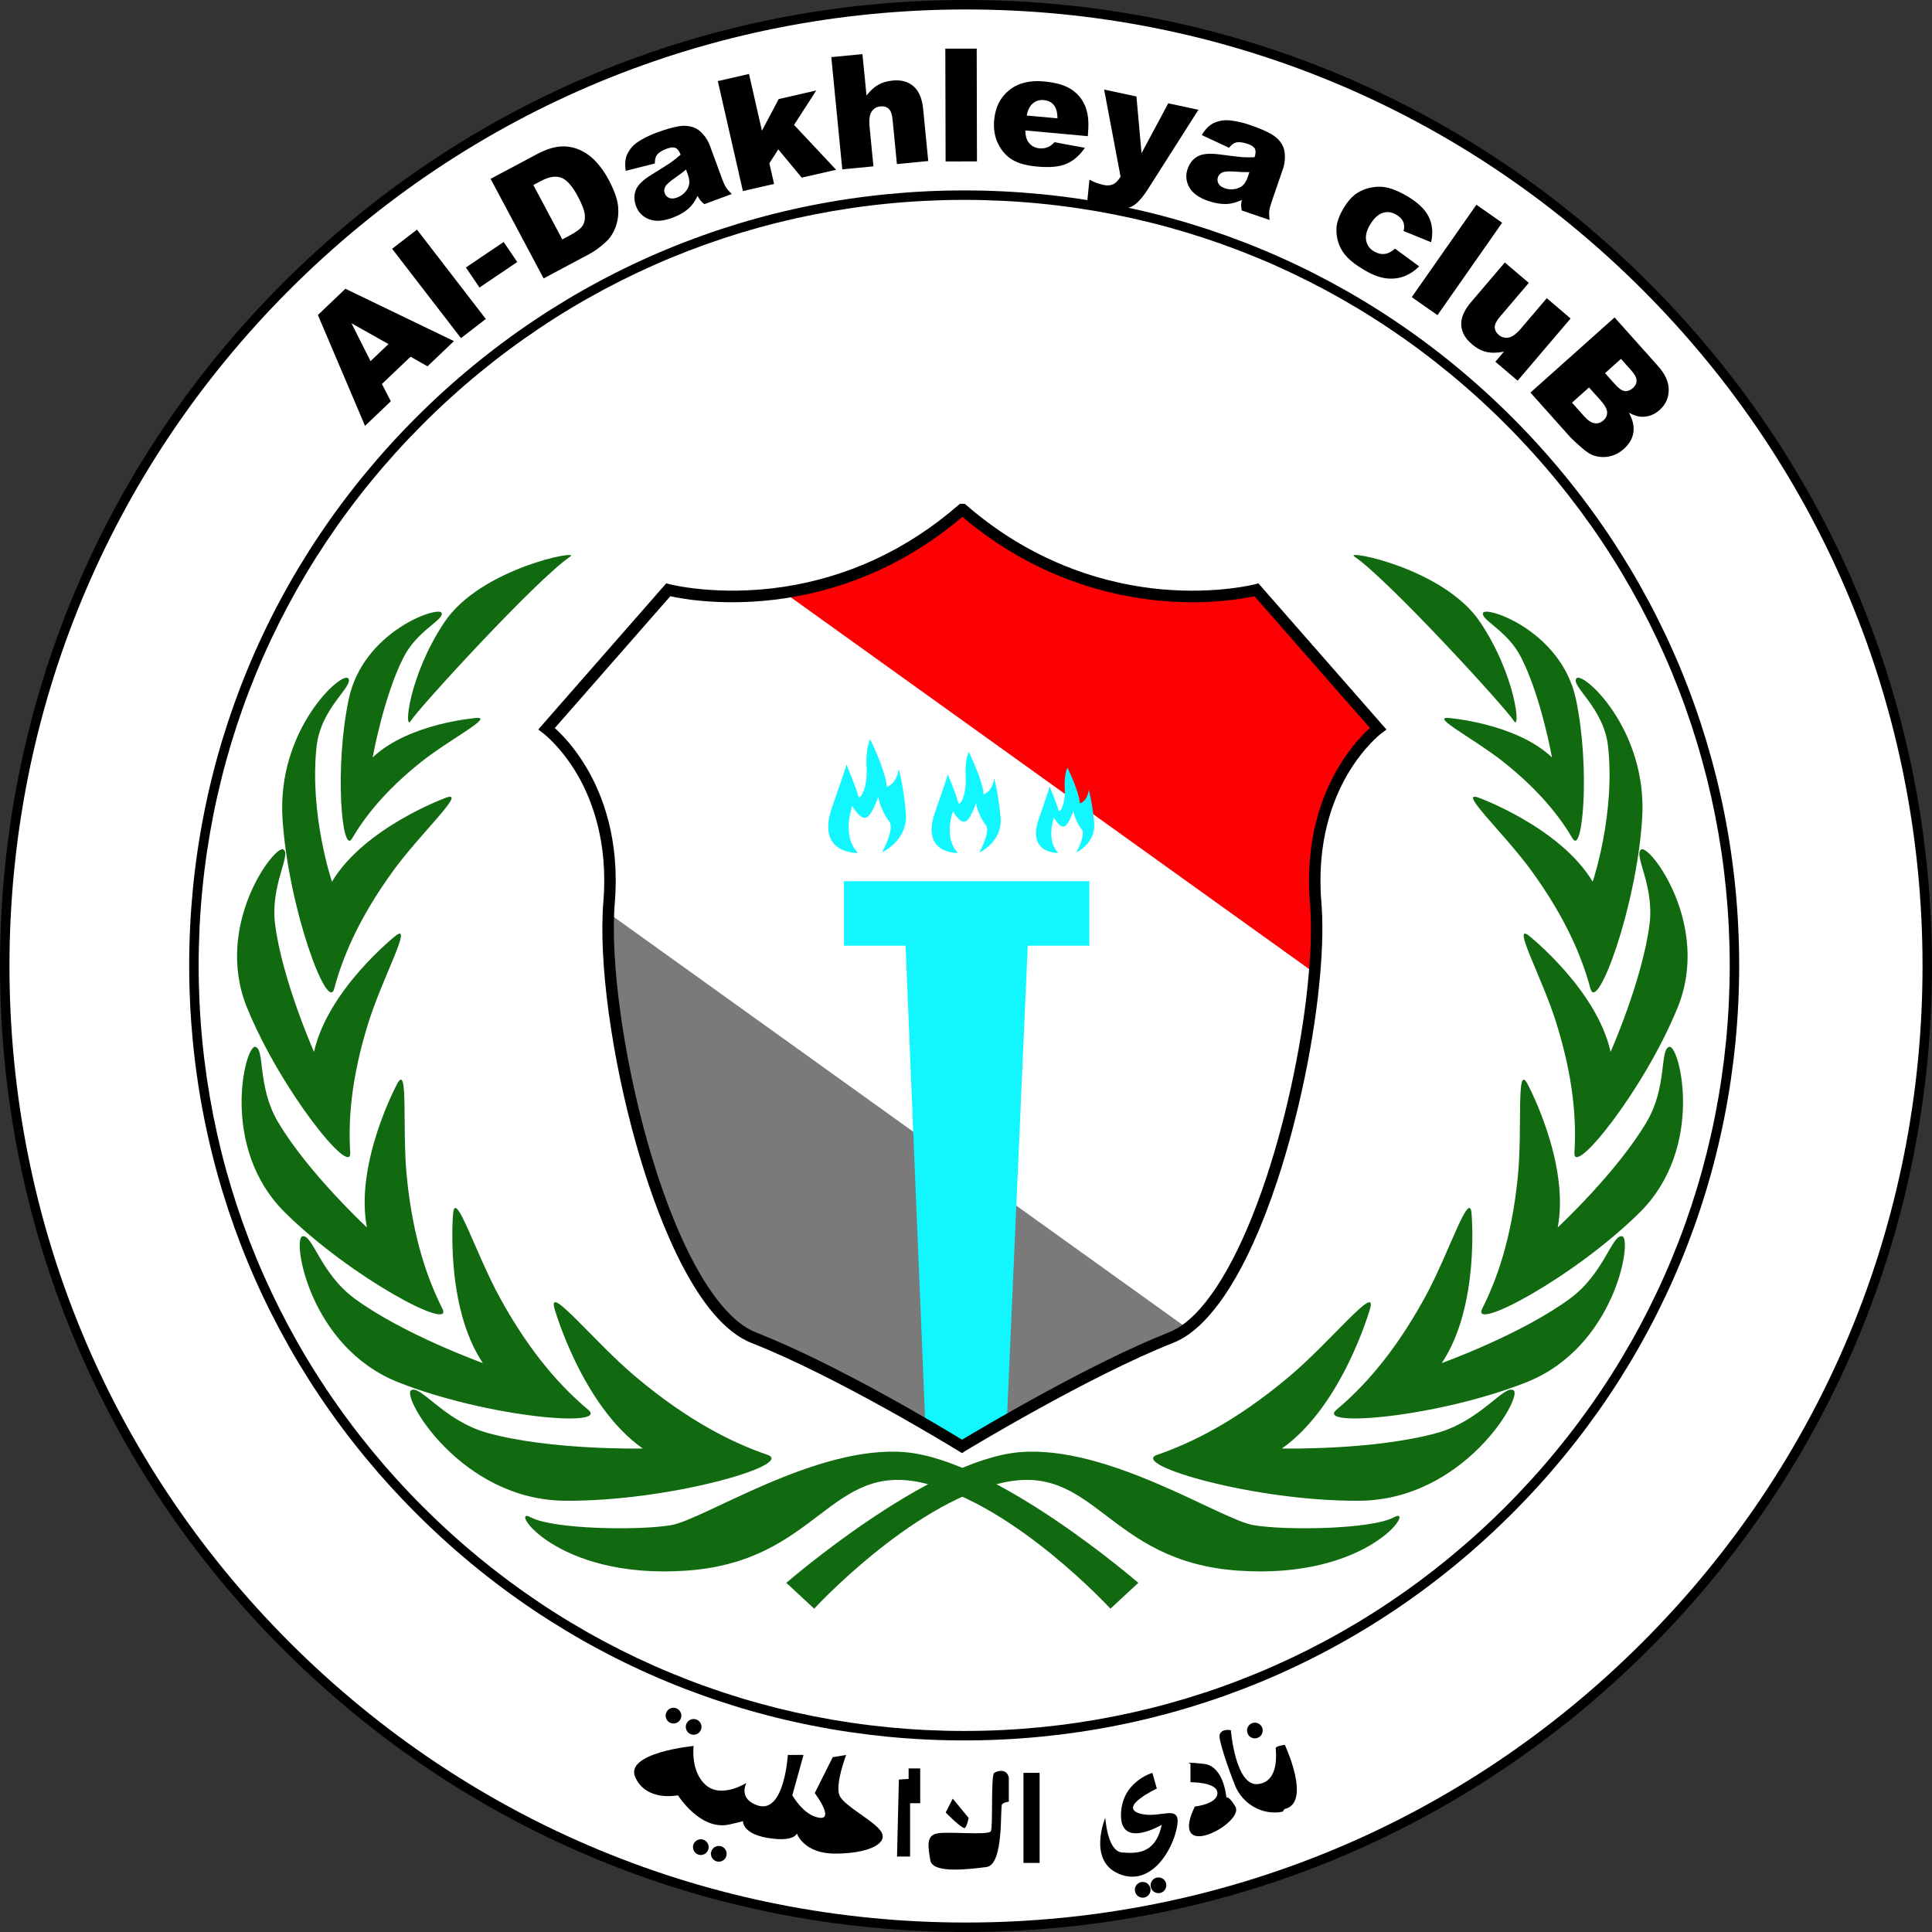
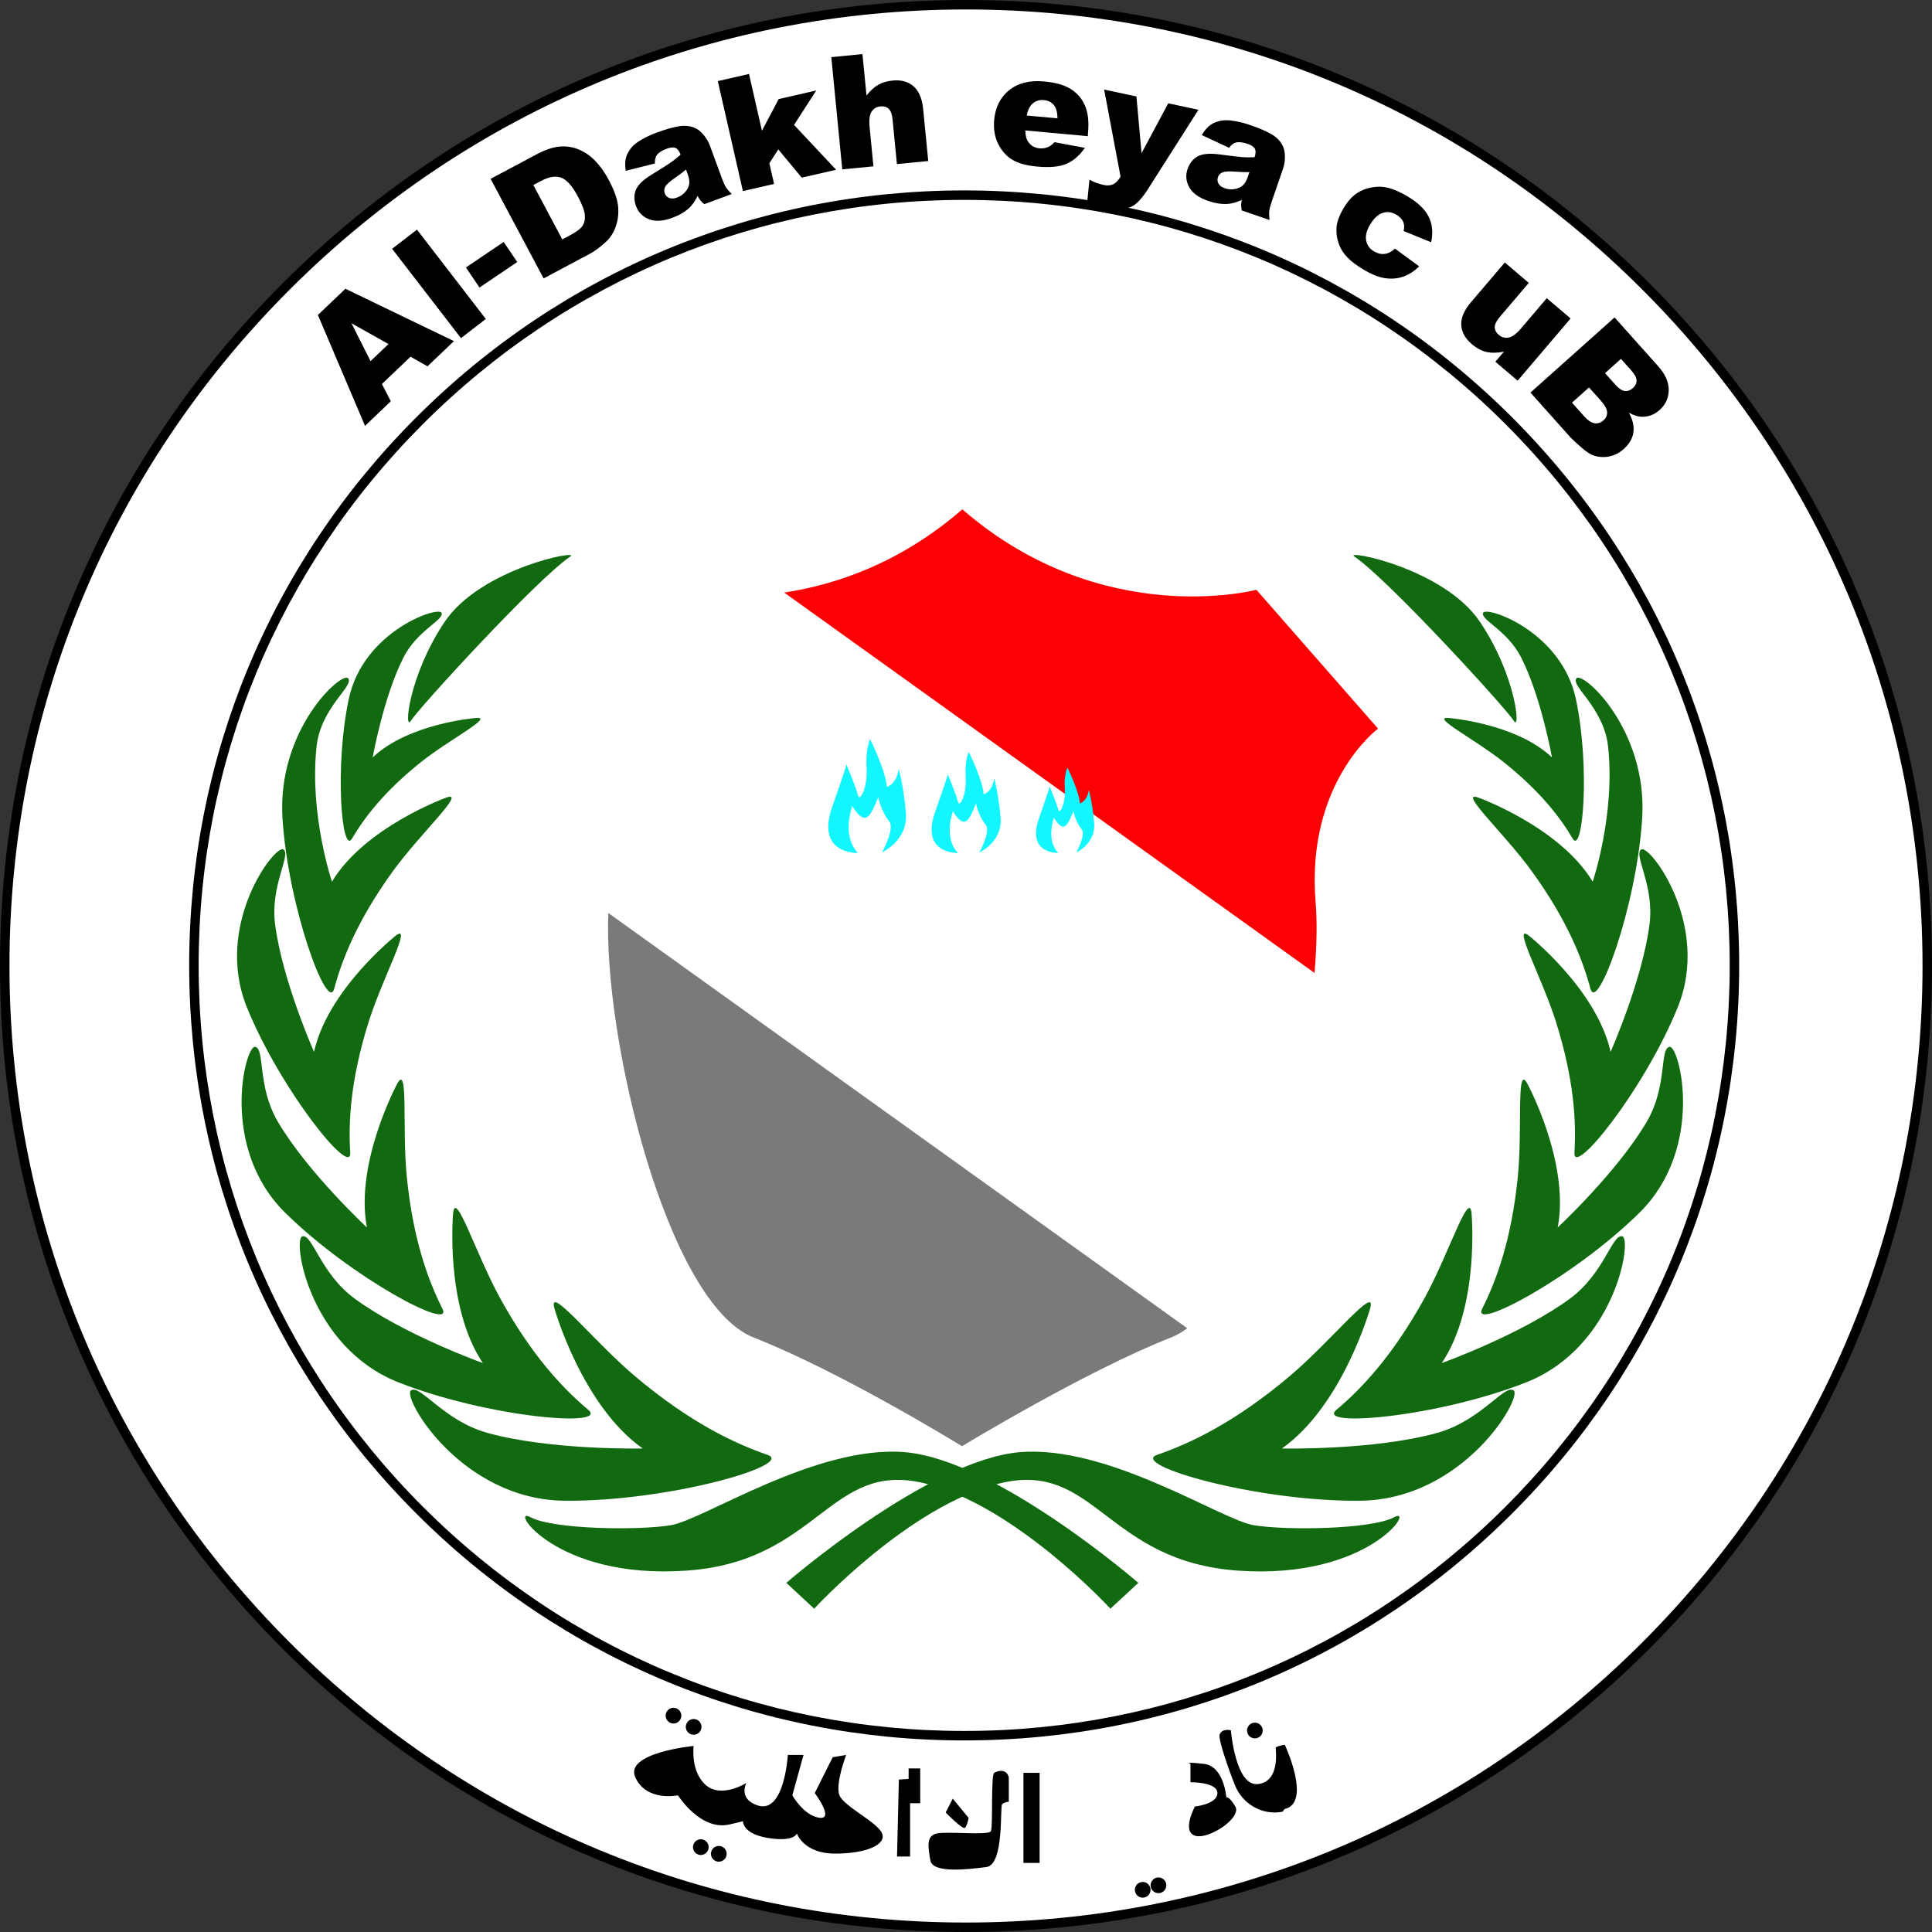
<svg xmlns="http://www.w3.org/2000/svg" width="50" height="50" viewBox="0 0 50 50" fill="none">
  <rect x="0" y="0" width="50" height="50" fill="#333333" stroke="none" />
  <g clip-path="url(#clip0_868_45)">
    <path d="M25 49.878C38.739 49.878 49.877 38.74 49.877 25C49.877 11.261 38.739 0.123 25 0.123C11.261 0.123 0.123 11.261 0.123 25C0.123 38.74 11.261 49.878 25 49.878Z" fill="white" />
    <path d="M25 50C18.322 50 12.044 47.4 7.323 42.678C2.601 37.957 0 31.677 0 25C0 18.323 2.6 12.044 7.323 7.323C12.045 2.601 18.323 0 25 0C31.677 0 37.956 2.6 42.677 7.323C47.4 12.045 50 18.323 50 25C50 31.678 47.4 37.956 42.677 42.678C37.956 47.4 31.678 50 25 50ZM25 0.245C18.388 0.245 12.172 2.82 7.496 7.496C2.82 12.171 0.245 18.387 0.245 25C0.245 31.613 2.82 37.828 7.496 42.504C12.172 47.18 18.388 49.755 25 49.755C31.612 49.755 37.828 47.18 42.504 42.504C47.18 37.828 49.755 31.612 49.755 25C49.755 18.388 47.18 12.172 42.504 7.496C37.829 2.819 31.613 0.245 25 0.245Z" fill="black" />
    <path d="M24.953 44.92C35.962 44.92 44.887 35.995 44.887 24.985C44.887 13.976 35.962 5.051 24.953 5.051C13.943 5.051 5.018 13.976 5.018 24.985C5.018 35.995 13.943 44.92 24.953 44.92Z" fill="white" />
    <path d="M24.953 45.042C19.595 45.042 14.558 42.956 10.771 39.167C6.982 35.379 4.896 30.342 4.896 24.985C4.896 19.628 6.982 14.59 10.771 10.803C14.559 7.014 19.596 4.928 24.953 4.928C30.311 4.928 35.347 7.014 39.135 10.803C42.922 14.591 45.01 19.628 45.01 24.985C45.01 30.342 42.923 35.38 39.135 39.167C35.347 42.956 30.311 45.042 24.953 45.042ZM24.953 5.173C19.661 5.173 14.685 7.233 10.944 10.976C7.202 14.719 5.141 19.692 5.141 24.985C5.141 30.277 7.201 35.252 10.944 38.994C14.685 42.736 19.661 44.797 24.953 44.797C30.244 44.797 35.22 42.737 38.962 38.994C42.703 35.252 44.765 30.277 44.765 24.985C44.765 19.693 42.704 14.718 38.962 10.976C35.22 7.233 30.244 5.173 24.953 5.173Z" fill="black" />
    <path d="M29.46 40.964C29.46 40.964 25.793 37.784 23.42 37.582C21.127 37.388 18.209 39.331 17.363 39.472C16.518 39.613 14.311 39.58 13.732 39.266C13.152 38.951 14.34 40.887 17.766 40.648C21.192 40.41 21.462 37.789 23.927 38.388C26.287 38.963 28.738 41.633 28.738 41.633L29.46 40.964Z" fill="#116A10" />
    <path d="M14.348 33.86C14.348 33.86 15.058 36.377 16.634 37.487C16.634 37.487 14.266 37.539 12.621 37.085C11.475 36.768 10.877 35.816 10.636 35.984C10.395 36.153 11.925 38.816 14.621 38.839C17.318 38.862 20.594 37.904 19.862 37.651C19.001 37.354 17.845 36.807 16.43 35.613C15.367 34.714 14.171 33.209 14.348 33.86Z" fill="#116A10" />
    <path d="M11.727 31.394C11.727 31.394 11.505 33.798 12.496 35.276C12.496 35.276 10.438 34.537 9.171 33.602C8.288 32.949 8.089 31.931 7.825 31.996C7.561 32.062 7.997 34.863 10.314 35.776C12.631 36.688 15.77 36.947 15.224 36.486C14.581 35.946 13.765 35.092 12.941 33.593C12.322 32.468 11.789 30.775 11.727 31.394Z" fill="#116A10" />
    <path d="M10.285 28.038C10.285 28.038 9.177 30.082 9.495 31.766C9.495 31.766 7.953 30.332 7.187 29.024C6.652 28.111 6.862 27.135 6.603 27.092C6.345 27.051 5.67 29.694 7.375 31.38C9.08 33.065 11.759 34.484 11.45 33.869C11.086 33.147 10.688 32.083 10.527 30.444C10.404 29.214 10.574 27.515 10.285 28.038Z" fill="#116A10" />
    <path d="M11.551 20.641C11.551 20.641 9.442 21.402 8.591 22.818C8.591 22.818 8.002 21.078 8.193 19.321C8.303 18.307 9.171 17.752 9.011 17.556C8.852 17.36 7.165 18.874 7.311 21.181C7.457 23.488 8.477 26.229 8.649 25.588C8.85 24.835 9.247 23.813 10.181 22.529C10.883 21.564 12.095 20.449 11.551 20.641Z" fill="#116A10" />
    <path d="M12.331 18.58C12.331 18.58 10.582 18.712 9.645 19.602C9.645 19.602 9.924 18.038 10.44 17.019C10.8 16.307 11.505 16.041 11.427 15.859C11.348 15.678 9.395 16.331 9.024 18.1C8.652 19.87 8.847 22.148 9.111 21.701C9.421 21.175 9.933 20.488 10.905 19.715C11.635 19.135 12.782 18.549 12.331 18.58Z" fill="#116A10" />
    <path d="M10.24 24.216C10.24 24.216 8.484 25.609 8.127 27.223C8.127 27.223 7.304 25.367 7.119 23.917C6.991 22.905 7.547 22.118 7.333 21.983C7.12 21.848 5.52 23.937 6.393 26.078C7.266 28.218 9.105 30.492 9.064 29.829C9.015 29.051 9.065 27.956 9.542 26.442C9.901 25.305 10.695 23.861 10.24 24.216Z" fill="#116A10" />
    <path d="M14.761 14.402C15.04 14.214 12.44 14.701 11.504 16.099C10.568 17.497 10.446 18.962 10.636 18.65C10.826 18.338 13.892 14.985 14.761 14.402Z" fill="#116A10" />
    <path d="M20.35 40.964C20.35 40.964 24.016 37.784 26.39 37.582C28.682 37.388 31.6 39.331 32.446 39.472C33.291 39.613 35.498 39.58 36.078 39.266C36.657 38.951 35.47 40.887 32.043 40.648C28.617 40.41 28.347 37.789 25.882 38.388C23.522 38.963 21.071 41.633 21.071 41.633L20.35 40.964Z" fill="#116A10" />
    <path d="M35.46 33.86C35.46 33.86 34.751 36.377 33.175 37.487C33.175 37.487 35.543 37.539 37.188 37.085C38.334 36.768 38.932 35.816 39.173 35.984C39.415 36.154 37.884 38.816 35.188 38.839C32.491 38.862 29.215 37.904 29.947 37.651C30.808 37.354 31.964 36.807 33.379 35.613C34.443 34.714 35.638 33.209 35.46 33.86Z" fill="#116A10" />
    <path d="M38.083 31.394C38.083 31.394 38.305 33.798 37.313 35.276C37.313 35.276 39.372 34.537 40.638 33.602C41.521 32.949 41.721 31.931 41.984 31.996C42.248 32.062 41.812 34.863 39.495 35.776C37.178 36.688 34.039 36.947 34.586 36.486C35.229 35.946 36.044 35.092 36.868 33.593C37.488 32.468 38.02 30.775 38.083 31.394Z" fill="#116A10" />
    <path d="M39.524 28.038C39.524 28.038 40.632 30.082 40.314 31.766C40.314 31.766 41.856 30.332 42.622 29.024C43.157 28.111 42.947 27.135 43.206 27.092C43.464 27.051 44.139 29.694 42.434 31.38C40.729 33.065 38.05 34.484 38.359 33.869C38.723 33.147 39.12 32.083 39.282 30.444C39.405 29.214 39.235 27.515 39.524 28.038Z" fill="#116A10" />
    <path d="M38.259 20.641C38.259 20.641 40.368 21.402 41.219 22.818C41.219 22.818 41.808 21.078 41.617 19.321C41.507 18.307 40.639 17.752 40.798 17.556C40.958 17.36 42.645 18.874 42.499 21.181C42.352 23.488 41.333 26.229 41.161 25.588C40.959 24.835 40.563 23.813 39.629 22.529C38.928 21.564 37.714 20.449 38.259 20.641Z" fill="#116A10" />
    <path d="M37.479 18.58C37.479 18.58 39.227 18.712 40.165 19.602C40.165 19.602 39.886 18.038 39.369 17.019C39.01 16.307 38.305 16.041 38.383 15.859C38.462 15.678 40.414 16.331 40.786 18.1C41.158 19.87 40.962 22.148 40.699 21.701C40.389 21.175 39.877 20.488 38.904 19.715C38.175 19.135 37.029 18.549 37.479 18.58Z" fill="#116A10" />
    <path d="M39.569 24.216C39.569 24.216 41.326 25.609 41.682 27.223C41.682 27.223 42.505 25.367 42.69 23.917C42.818 22.905 42.263 22.118 42.476 21.983C42.689 21.847 44.29 23.937 43.416 26.078C42.543 28.218 40.704 30.492 40.746 29.829C40.795 29.051 40.744 27.956 40.267 26.442C39.909 25.305 39.114 23.861 39.569 24.216Z" fill="#116A10" />
    <path d="M35.049 14.402C34.769 14.214 37.369 14.701 38.305 16.099C39.242 17.497 39.363 18.962 39.173 18.65C38.983 18.338 35.917 14.985 35.049 14.402Z" fill="#116A10" />
    <path d="M34.053 23.345C34.095 23.858 34.084 24.484 34.025 25.177C33.752 28.415 32.448 33.097 30.731 34.375C30.593 34.478 30.452 34.559 30.308 34.615C28.94 35.153 27.19 36.105 26.058 36.751C25.363 37.147 24.901 37.428 24.901 37.428C24.824 37.38 24.468 37.163 23.947 36.86C22.845 36.22 21.008 35.203 19.51 34.615C17.275 33.737 15.611 26.868 15.75 23.629C15.754 23.531 15.759 23.437 15.767 23.345C16.023 20.242 14.15 18.854 14.15 18.854L17.298 15.26C17.298 15.26 18.556 15.595 20.299 15.332C21.659 15.126 23.316 14.558 24.901 13.184H24.917C28.534 16.318 32.52 15.26 32.52 15.26L35.668 18.854C35.669 18.854 33.797 20.242 34.053 23.345Z" fill="white" />
    <path d="M34.048 23.348C34.09 23.861 34.079 24.487 34.02 25.18L20.294 15.335C21.655 15.13 23.312 14.562 24.897 13.188H24.913C28.53 16.322 32.516 15.264 32.516 15.264L35.664 18.857C35.664 18.857 33.792 20.245 34.048 23.348Z" fill="#FC0103" />
    <path d="M30.726 34.375C30.588 34.478 30.448 34.559 30.304 34.615C28.096 35.482 24.896 37.428 24.896 37.428C24.657 37.281 21.712 35.482 19.505 34.615C17.27 33.738 15.606 26.868 15.744 23.629L30.726 34.375Z" fill="#7A7A7A" />
-     <path d="M28.192 22.805V24.475H26.598L26.058 36.756C25.363 37.152 24.901 37.433 24.901 37.433C24.824 37.386 24.468 37.168 23.947 36.865L23.436 24.475H21.843V22.805H28.192Z" fill="#12F6FF" />
    <path d="M22.205 22.074C22.205 22.074 21.104 22.121 21.535 20.889C21.967 19.657 21.904 19.78 21.904 19.78C21.904 19.78 22.167 20.406 22.205 20.585C22.244 20.765 22.459 20.396 22.428 19.872C22.397 19.349 22.52 19.133 22.52 19.133C22.52 19.133 22.921 19.933 22.952 20.365C22.952 20.365 23.199 20.304 23.26 19.902C23.26 19.902 23.383 20.334 23.445 21.042C23.506 21.75 22.828 22.058 22.828 22.058C22.828 22.058 23.168 21.442 23.013 21.258C22.859 21.073 22.736 20.734 22.736 20.642C22.736 20.549 22.61 21.035 22.442 21.146C22.274 21.258 22.058 20.858 22.058 20.858C22.058 20.858 21.766 21.626 22.205 22.074Z" fill="#12F6FF" />
    <path d="M24.793 22.074C24.793 22.074 23.815 22.116 24.198 21.022C24.582 19.928 24.527 20.037 24.527 20.037C24.527 20.037 24.76 20.593 24.793 20.753C24.828 20.913 25.019 20.585 24.992 20.12C24.965 19.655 25.073 19.463 25.073 19.463C25.073 19.463 25.429 20.174 25.457 20.557C25.457 20.557 25.675 20.502 25.73 20.147C25.73 20.147 25.84 20.53 25.895 21.159C25.949 21.788 25.347 22.062 25.347 22.062C25.347 22.062 25.648 21.514 25.511 21.35C25.375 21.186 25.265 20.885 25.265 20.803C25.265 20.721 25.154 21.152 25.004 21.25C24.854 21.349 24.663 20.994 24.663 20.994C24.663 20.994 24.404 21.676 24.793 22.074Z" fill="#12F6FF" />
    <path d="M27.388 22.073C27.388 22.073 26.563 22.108 26.887 21.184C27.21 20.261 27.164 20.354 27.164 20.354C27.164 20.354 27.36 20.823 27.388 20.957C27.417 21.092 27.579 20.815 27.556 20.423C27.533 20.031 27.625 19.869 27.625 19.869C27.625 19.869 27.925 20.469 27.948 20.792C27.948 20.792 28.133 20.746 28.178 20.446C28.178 20.446 28.271 20.769 28.317 21.3C28.362 21.831 27.855 22.061 27.855 22.061C27.855 22.061 28.109 21.599 27.993 21.462C27.878 21.323 27.785 21.069 27.785 21C27.785 20.93 27.691 21.294 27.565 21.378C27.439 21.462 27.277 21.162 27.277 21.162C27.277 21.162 27.059 21.737 27.388 22.073Z" fill="#12F6FF" />
-     <path d="M24.897 37.606L24.819 37.559C24.692 37.48 21.672 35.63 19.452 34.757C18.039 34.203 17.055 31.573 16.594 30.055C15.917 27.827 15.526 25.303 15.597 23.627C15.601 23.53 15.607 23.433 15.615 23.337C15.743 21.781 15.314 20.679 14.931 20.028C14.515 19.323 14.062 18.98 14.058 18.976L13.93 18.88L14.035 18.759L17.243 15.096L17.332 15.12C17.345 15.123 18.585 15.442 20.273 15.188C21.951 14.934 23.475 14.224 24.8 13.075L24.841 13.039H24.969L25.011 13.075C26.845 14.665 28.775 15.136 30.072 15.252C31.48 15.378 32.469 15.123 32.479 15.121L32.568 15.097L32.628 15.166L35.882 18.881L35.753 18.976C35.749 18.979 35.297 19.322 34.881 20.028C34.498 20.678 34.069 21.78 34.196 23.336C34.239 23.85 34.23 24.475 34.168 25.192C34.026 26.88 33.61 28.886 33.056 30.559C32.231 33.048 31.381 34.073 30.814 34.496C30.664 34.608 30.51 34.695 30.358 34.755C28.188 35.607 25.006 37.537 24.973 37.556L24.897 37.606ZM14.358 18.842C14.532 18.998 14.863 19.333 15.178 19.865C15.587 20.555 16.046 21.72 15.911 23.363C15.903 23.454 15.898 23.548 15.894 23.64C15.825 25.261 16.221 27.805 16.878 29.969C17.636 32.465 18.614 34.109 19.56 34.481C21.645 35.3 24.333 36.914 24.898 37.259C25.403 36.956 28.247 35.268 30.251 34.481C30.378 34.431 30.509 34.357 30.639 34.261C31.392 33.7 32.151 32.354 32.775 30.469C33.323 28.816 33.734 26.835 33.873 25.169C33.933 24.468 33.942 23.86 33.901 23.362C33.766 21.72 34.225 20.554 34.634 19.864C34.949 19.332 35.28 18.997 35.454 18.841L32.465 15.43C32.185 15.492 31.284 15.658 30.06 15.55C28.737 15.434 26.779 14.961 24.907 13.377C23.559 14.518 22.016 15.226 20.319 15.483C18.81 15.71 17.671 15.502 17.348 15.43L14.358 18.842Z" fill="black" />
    <path d="M17.951 45.185C17.951 45.185 16.152 45.36 16.442 45.998C16.733 46.637 17.545 46.462 17.545 46.462C17.545 46.462 18.126 47.391 18.88 47.217C19.635 47.043 19.228 47.101 19.228 47.101C19.228 47.101 19.17 47.449 19.867 47.565C20.564 47.681 20.622 47.449 20.622 47.449C20.622 47.449 20.796 47.971 21.609 47.971C22.422 47.971 22.944 47.739 22.828 47.449C22.712 47.159 21.841 46.752 21.725 46.462C21.609 46.172 21.899 45.418 21.899 45.418L21.551 45.476L21.086 46.404C21.086 46.404 21.608 47.101 21.202 47.043C20.796 46.985 20.505 46.462 20.505 46.462L20.795 45.418H20.389C20.389 45.418 20.302 46.956 19.606 46.724C19.093 46.553 19.316 46.143 19.316 46.143C19.316 46.143 18.677 46.549 18.271 46.201C17.864 45.853 17.951 45.185 17.951 45.185Z" fill="black" />
-     <path d="M29.823 45.881L29.939 46.287C29.939 46.287 28.952 46.751 29.475 46.926C29.997 47.101 30.578 46.636 30.462 47.274C30.346 47.913 29.765 48.841 28.953 48.493C28.14 48.145 28.605 47.042 28.605 47.042C28.605 47.042 28.656 47.913 29.037 47.941C29.417 47.971 29.903 47.988 30.066 47.225C30.066 47.225 29.011 47.855 29.011 46.984C29.011 46.113 29.823 45.881 29.823 45.881Z" fill="black" />
    <path d="M30.809 45.649V46.124C30.809 46.124 31.506 46.114 31.506 46.404C31.506 46.694 30.925 46.752 30.925 46.752C30.925 46.752 30.577 47.391 30.925 47.507C31.273 47.623 32.144 47.043 31.97 46.752C31.796 46.462 31.738 46.52 31.738 46.52C31.738 46.52 31.68 45.707 31.157 45.649C30.589 45.586 30.809 45.649 30.809 45.649Z" fill="black" />
    <path d="M31.855 44.779C31.855 44.779 31.971 46.23 32.551 46.172C33.132 46.114 33.015 45.301 33.015 45.243C33.015 45.185 33.251 45.156 33.251 45.156C33.251 45.156 33.951 46.649 33.251 46.816C33.229 46.821 33.207 46.884 33.186 46.888C32.667 46.988 32.152 46.687 31.957 46.195C31.779 45.743 31.526 45.008 31.564 44.894C31.622 44.721 31.855 44.779 31.855 44.779Z" fill="black" />
    <path d="M26.108 45.998V46.629C26.108 46.629 25.992 46.636 25.934 46.694C25.876 46.752 25.992 48.261 25.528 48.319C25.064 48.377 24.135 48.493 24.077 48.145C24.019 47.797 23.961 47.507 24.251 47.449C24.541 47.391 25.586 47.507 25.644 47.391C25.702 47.275 25.64 45.94 25.729 45.882C25.818 45.824 26.05 45.766 26.108 45.998Z" fill="black" />
    <path d="M26.905 45.881H26.487V48.212H26.905V45.881Z" fill="black" />
    <path d="M23.815 45.881V46.666H23.553V48.046H23.215L23.263 46.055L23.515 46.038V45.766H23.815V45.881Z" fill="black" />
    <path d="M17.43 44.604C17.542 44.604 17.633 44.513 17.633 44.401C17.633 44.288 17.542 44.197 17.43 44.197C17.318 44.197 17.227 44.288 17.227 44.401C17.227 44.513 17.318 44.604 17.43 44.604Z" fill="black" />
    <path d="M17.951 44.895C18.064 44.895 18.155 44.804 18.155 44.692C18.155 44.579 18.064 44.488 17.951 44.488C17.839 44.488 17.748 44.579 17.748 44.692C17.748 44.804 17.839 44.895 17.951 44.895Z" fill="black" />
    <path d="M18.137 48.007C18.249 48.007 18.34 47.915 18.34 47.803C18.34 47.691 18.249 47.6 18.137 47.6C18.025 47.6 17.934 47.691 17.934 47.803C17.934 47.915 18.025 48.007 18.137 48.007Z" fill="black" />
    <path d="M18.602 48.18C18.715 48.18 18.806 48.089 18.806 47.977C18.806 47.864 18.715 47.773 18.602 47.773C18.49 47.773 18.399 47.864 18.399 47.977C18.399 48.089 18.49 48.18 18.602 48.18Z" fill="black" />
    <path d="M29.573 49.112C29.685 49.112 29.776 49.021 29.776 48.908C29.776 48.796 29.685 48.705 29.573 48.705C29.461 48.705 29.37 48.796 29.37 48.908C29.37 49.021 29.461 49.112 29.573 49.112Z" fill="black" />
    <path d="M29.981 48.995C30.093 48.995 30.184 48.904 30.184 48.791C30.184 48.679 30.093 48.588 29.981 48.588C29.868 48.588 29.777 48.679 29.777 48.791C29.777 48.904 29.868 48.995 29.981 48.995Z" fill="black" />
    <path d="M32.476 44.989C32.588 44.989 32.679 44.898 32.679 44.785C32.679 44.673 32.588 44.582 32.476 44.582C32.364 44.582 32.273 44.673 32.273 44.785C32.273 44.898 32.364 44.989 32.476 44.989Z" fill="black" />
    <path d="M24.657 46.549L24.474 46.907C24.474 46.907 24.917 47.362 24.975 47.304C25.033 47.246 25.068 47.047 25.068 47.047L24.657 46.549Z" fill="black" />
    <path d="M10.625 9.232L9.884 9.938L10.114 10.385L9.447 11.021L8.227 8.152L8.939 7.473L11.748 8.828L11.064 9.48L10.625 9.232ZM10.054 8.904L9.096 8.366L9.59 9.346L10.054 8.904Z" fill="black" />
    <path d="M10.148 6.439L10.791 5.943L12.573 8.255L11.93 8.751L10.148 6.439Z" fill="black" />
    <path d="M12.058 6.922L13.035 6.262L13.386 6.781L12.409 7.441L12.058 6.922Z" fill="black" />
    <path d="M12.697 4.628L13.88 3.998C14.113 3.874 14.319 3.805 14.495 3.792C14.672 3.779 14.839 3.807 14.996 3.876C15.153 3.944 15.294 4.045 15.42 4.18C15.546 4.315 15.655 4.47 15.749 4.646C15.895 4.921 15.978 5.152 15.996 5.336C16.014 5.522 15.994 5.695 15.938 5.857C15.881 6.019 15.798 6.15 15.689 6.252C15.539 6.392 15.393 6.5 15.252 6.575L14.069 7.205L12.697 4.628ZM13.803 4.788L14.552 6.196L14.747 6.092C14.914 6.004 15.023 5.922 15.073 5.848C15.124 5.773 15.145 5.679 15.136 5.567C15.127 5.454 15.067 5.294 14.957 5.088C14.812 4.815 14.668 4.652 14.525 4.599C14.382 4.545 14.208 4.573 14.002 4.683L13.803 4.788Z" fill="black" />
    <path d="M16.948 4.231L16.193 4.421C16.173 4.284 16.177 4.169 16.201 4.077C16.226 3.986 16.277 3.895 16.355 3.805C16.41 3.74 16.495 3.676 16.61 3.61C16.724 3.544 16.852 3.485 16.994 3.432C17.222 3.349 17.41 3.294 17.558 3.269C17.706 3.244 17.841 3.255 17.962 3.302C18.048 3.334 18.128 3.395 18.203 3.484C18.279 3.573 18.333 3.664 18.368 3.758L18.69 4.634C18.724 4.727 18.757 4.798 18.788 4.847C18.819 4.896 18.869 4.954 18.94 5.021L18.226 5.284C18.178 5.243 18.145 5.211 18.127 5.187C18.108 5.164 18.084 5.125 18.054 5.07C17.989 5.203 17.916 5.308 17.833 5.385C17.718 5.49 17.572 5.574 17.394 5.639C17.157 5.726 16.958 5.737 16.794 5.673C16.631 5.608 16.52 5.495 16.461 5.334C16.405 5.183 16.404 5.044 16.457 4.914C16.51 4.784 16.646 4.651 16.867 4.517C17.131 4.356 17.302 4.247 17.378 4.193C17.453 4.139 17.533 4.075 17.614 4.003C17.579 3.91 17.536 3.852 17.484 3.829C17.431 3.806 17.356 3.812 17.259 3.847C17.135 3.893 17.048 3.947 17.001 4.01C16.963 4.061 16.946 4.134 16.948 4.231ZM17.754 4.388C17.663 4.464 17.566 4.537 17.463 4.607C17.324 4.705 17.241 4.781 17.214 4.836C17.187 4.892 17.183 4.947 17.202 4.999C17.224 5.059 17.262 5.101 17.319 5.123C17.374 5.146 17.443 5.142 17.524 5.112C17.609 5.081 17.68 5.031 17.738 4.963C17.796 4.896 17.829 4.826 17.837 4.756C17.846 4.686 17.833 4.603 17.798 4.508L17.754 4.388Z" fill="black" />
    <path d="M18.577 2.099L19.384 1.914L19.719 3.383L20.153 2.564L21.125 2.341L20.55 3.233L21.639 4.394L20.748 4.597L20.142 3.866L19.911 4.225L20.033 4.76L19.226 4.945L18.577 2.099Z" fill="black" />
    <path d="M21.514 1.479L22.32 1.4L22.425 2.471C22.523 2.346 22.624 2.254 22.728 2.195C22.831 2.136 22.957 2.099 23.105 2.084C23.324 2.063 23.504 2.113 23.643 2.234C23.782 2.355 23.865 2.553 23.892 2.829L24.023 4.167L23.212 4.246L23.099 3.088C23.086 2.956 23.053 2.865 22.999 2.815C22.945 2.766 22.873 2.744 22.785 2.753C22.687 2.763 22.612 2.807 22.558 2.887C22.504 2.967 22.487 3.103 22.506 3.294L22.604 4.305L21.798 4.383L21.514 1.479Z" fill="black" />
-     <path d="M24.465 1.259L25.277 1.258L25.284 4.177L24.472 4.179L24.465 1.259Z" fill="black" />
    <path d="M28.153 3.524L26.535 3.376C26.537 3.507 26.564 3.607 26.613 3.675C26.683 3.774 26.781 3.829 26.906 3.84C26.985 3.847 27.063 3.834 27.137 3.8C27.183 3.779 27.234 3.739 27.29 3.68L28.078 3.826C27.938 4.026 27.777 4.165 27.596 4.241C27.416 4.317 27.166 4.341 26.844 4.311C26.565 4.286 26.349 4.226 26.196 4.133C26.043 4.04 25.922 3.903 25.832 3.722C25.742 3.542 25.709 3.336 25.729 3.104C25.76 2.774 25.889 2.518 26.118 2.333C26.348 2.149 26.648 2.073 27.02 2.108C27.321 2.135 27.555 2.202 27.72 2.309C27.886 2.417 28.007 2.561 28.083 2.742C28.159 2.924 28.184 3.153 28.158 3.431L28.153 3.524ZM27.367 3.062C27.365 2.904 27.333 2.789 27.271 2.716C27.209 2.642 27.122 2.6 27.011 2.59C26.883 2.578 26.776 2.62 26.69 2.715C26.636 2.774 26.595 2.865 26.571 2.99L27.367 3.062Z" fill="black" />
    <path d="M28.575 2.318L29.411 2.497L29.543 3.965L30.234 2.674L31.015 2.841L29.721 4.875C29.575 5.107 29.442 5.256 29.326 5.324C29.162 5.42 28.939 5.437 28.658 5.376C28.543 5.352 28.37 5.299 28.138 5.216L28.195 4.65C28.301 4.711 28.424 4.756 28.564 4.787C28.657 4.807 28.737 4.801 28.804 4.771C28.871 4.741 28.936 4.675 29 4.572L28.575 2.318Z" fill="black" />
    <path d="M31.808 3.824L31.101 3.496C31.172 3.378 31.247 3.291 31.325 3.235C31.402 3.179 31.498 3.141 31.615 3.121C31.699 3.106 31.806 3.108 31.936 3.13C32.067 3.15 32.204 3.185 32.346 3.234C32.576 3.313 32.757 3.389 32.887 3.462C33.018 3.536 33.116 3.629 33.181 3.742C33.226 3.822 33.251 3.919 33.253 4.036C33.256 4.153 33.24 4.257 33.209 4.352L32.906 5.235C32.874 5.329 32.855 5.405 32.848 5.462C32.842 5.519 32.845 5.597 32.856 5.693L32.137 5.447C32.125 5.386 32.12 5.34 32.12 5.31C32.121 5.28 32.127 5.235 32.137 5.174C32.004 5.236 31.88 5.271 31.767 5.278C31.613 5.287 31.445 5.261 31.267 5.2C31.028 5.118 30.865 5.001 30.779 4.849C30.694 4.696 30.678 4.538 30.734 4.376C30.786 4.224 30.873 4.115 30.996 4.047C31.119 3.979 31.308 3.963 31.565 3.997C31.872 4.038 32.072 4.061 32.166 4.068C32.259 4.073 32.36 4.074 32.468 4.069C32.5 3.975 32.503 3.903 32.477 3.851C32.451 3.8 32.389 3.758 32.291 3.724C32.165 3.681 32.065 3.67 31.988 3.688C31.927 3.702 31.868 3.748 31.808 3.824ZM32.335 4.455C32.217 4.456 32.096 4.452 31.971 4.442C31.802 4.429 31.689 4.437 31.634 4.463C31.577 4.49 31.54 4.53 31.521 4.582C31.501 4.643 31.505 4.699 31.534 4.751C31.562 4.804 31.618 4.845 31.7 4.872C31.784 4.902 31.871 4.908 31.959 4.892C32.047 4.876 32.116 4.843 32.168 4.794C32.219 4.745 32.261 4.672 32.293 4.577L32.335 4.455Z" fill="black" />
    <path d="M36.102 6.434L36.727 6.893C36.61 7.012 36.48 7.097 36.338 7.151C36.196 7.205 36.043 7.222 35.88 7.204C35.716 7.186 35.534 7.119 35.333 7.003C35.139 6.891 34.987 6.781 34.878 6.67C34.77 6.56 34.692 6.437 34.645 6.302C34.598 6.168 34.579 6.03 34.589 5.891C34.599 5.751 34.655 5.591 34.759 5.41C34.867 5.221 34.989 5.083 35.126 4.994C35.225 4.93 35.337 4.884 35.462 4.858C35.585 4.832 35.7 4.825 35.807 4.839C35.976 4.861 36.168 4.934 36.382 5.056C36.682 5.228 36.879 5.413 36.975 5.61C37.071 5.806 37.091 6.027 37.037 6.269L36.324 5.978C36.349 5.888 36.345 5.807 36.313 5.736C36.281 5.665 36.219 5.603 36.127 5.551C36.011 5.484 35.892 5.471 35.773 5.514C35.653 5.556 35.545 5.662 35.448 5.831C35.361 5.981 35.332 6.116 35.358 6.235C35.385 6.355 35.453 6.445 35.564 6.509C35.656 6.562 35.747 6.583 35.837 6.571C35.926 6.56 36.015 6.514 36.102 6.434Z" fill="black" />
-     <path d="M38.209 5.299L38.875 5.765L37.202 8.156L36.536 7.69L38.209 5.299Z" fill="black" />
    <path d="M39.276 9.852L38.7 9.362L38.922 9.101C38.745 9.135 38.593 9.138 38.467 9.108C38.341 9.08 38.213 9.011 38.087 8.902C37.917 8.758 37.827 8.594 37.817 8.41C37.807 8.226 37.892 8.028 38.072 7.817L38.945 6.793L39.565 7.321L38.811 8.206C38.726 8.308 38.683 8.395 38.684 8.469C38.686 8.544 38.72 8.61 38.788 8.667C38.861 8.73 38.946 8.753 39.041 8.737C39.136 8.72 39.246 8.639 39.371 8.492L40.03 7.717L40.647 8.242L39.276 9.852Z" fill="black" />
    <path d="M41.785 8.215L42.91 9.474C43.098 9.684 43.19 9.891 43.186 10.096C43.183 10.301 43.105 10.473 42.951 10.61C42.823 10.726 42.676 10.784 42.512 10.786C42.403 10.788 42.284 10.752 42.157 10.681C42.259 10.872 42.297 11.044 42.271 11.199C42.246 11.354 42.163 11.494 42.025 11.618C41.913 11.719 41.788 11.784 41.65 11.812C41.513 11.84 41.378 11.832 41.244 11.788C41.161 11.761 41.061 11.696 40.944 11.596C40.789 11.462 40.69 11.37 40.645 11.321L39.608 10.16L41.785 8.215ZM40.683 10.421L40.989 10.764C41.093 10.88 41.186 10.943 41.27 10.954C41.353 10.965 41.43 10.94 41.499 10.877C41.564 10.82 41.594 10.75 41.592 10.668C41.588 10.587 41.534 10.486 41.429 10.368L41.123 10.027L40.683 10.421ZM41.538 9.657L41.799 9.949C41.893 10.054 41.976 10.111 42.049 10.12C42.122 10.129 42.192 10.103 42.261 10.042C42.324 9.985 42.355 9.92 42.354 9.847C42.353 9.774 42.306 9.687 42.216 9.585L41.95 9.288L41.538 9.657Z" fill="black" />
  </g>
  <defs>
    <clipPath id="clip0_868_45">
      <rect width="50" height="50" fill="white" />
    </clipPath>
  </defs>
</svg>